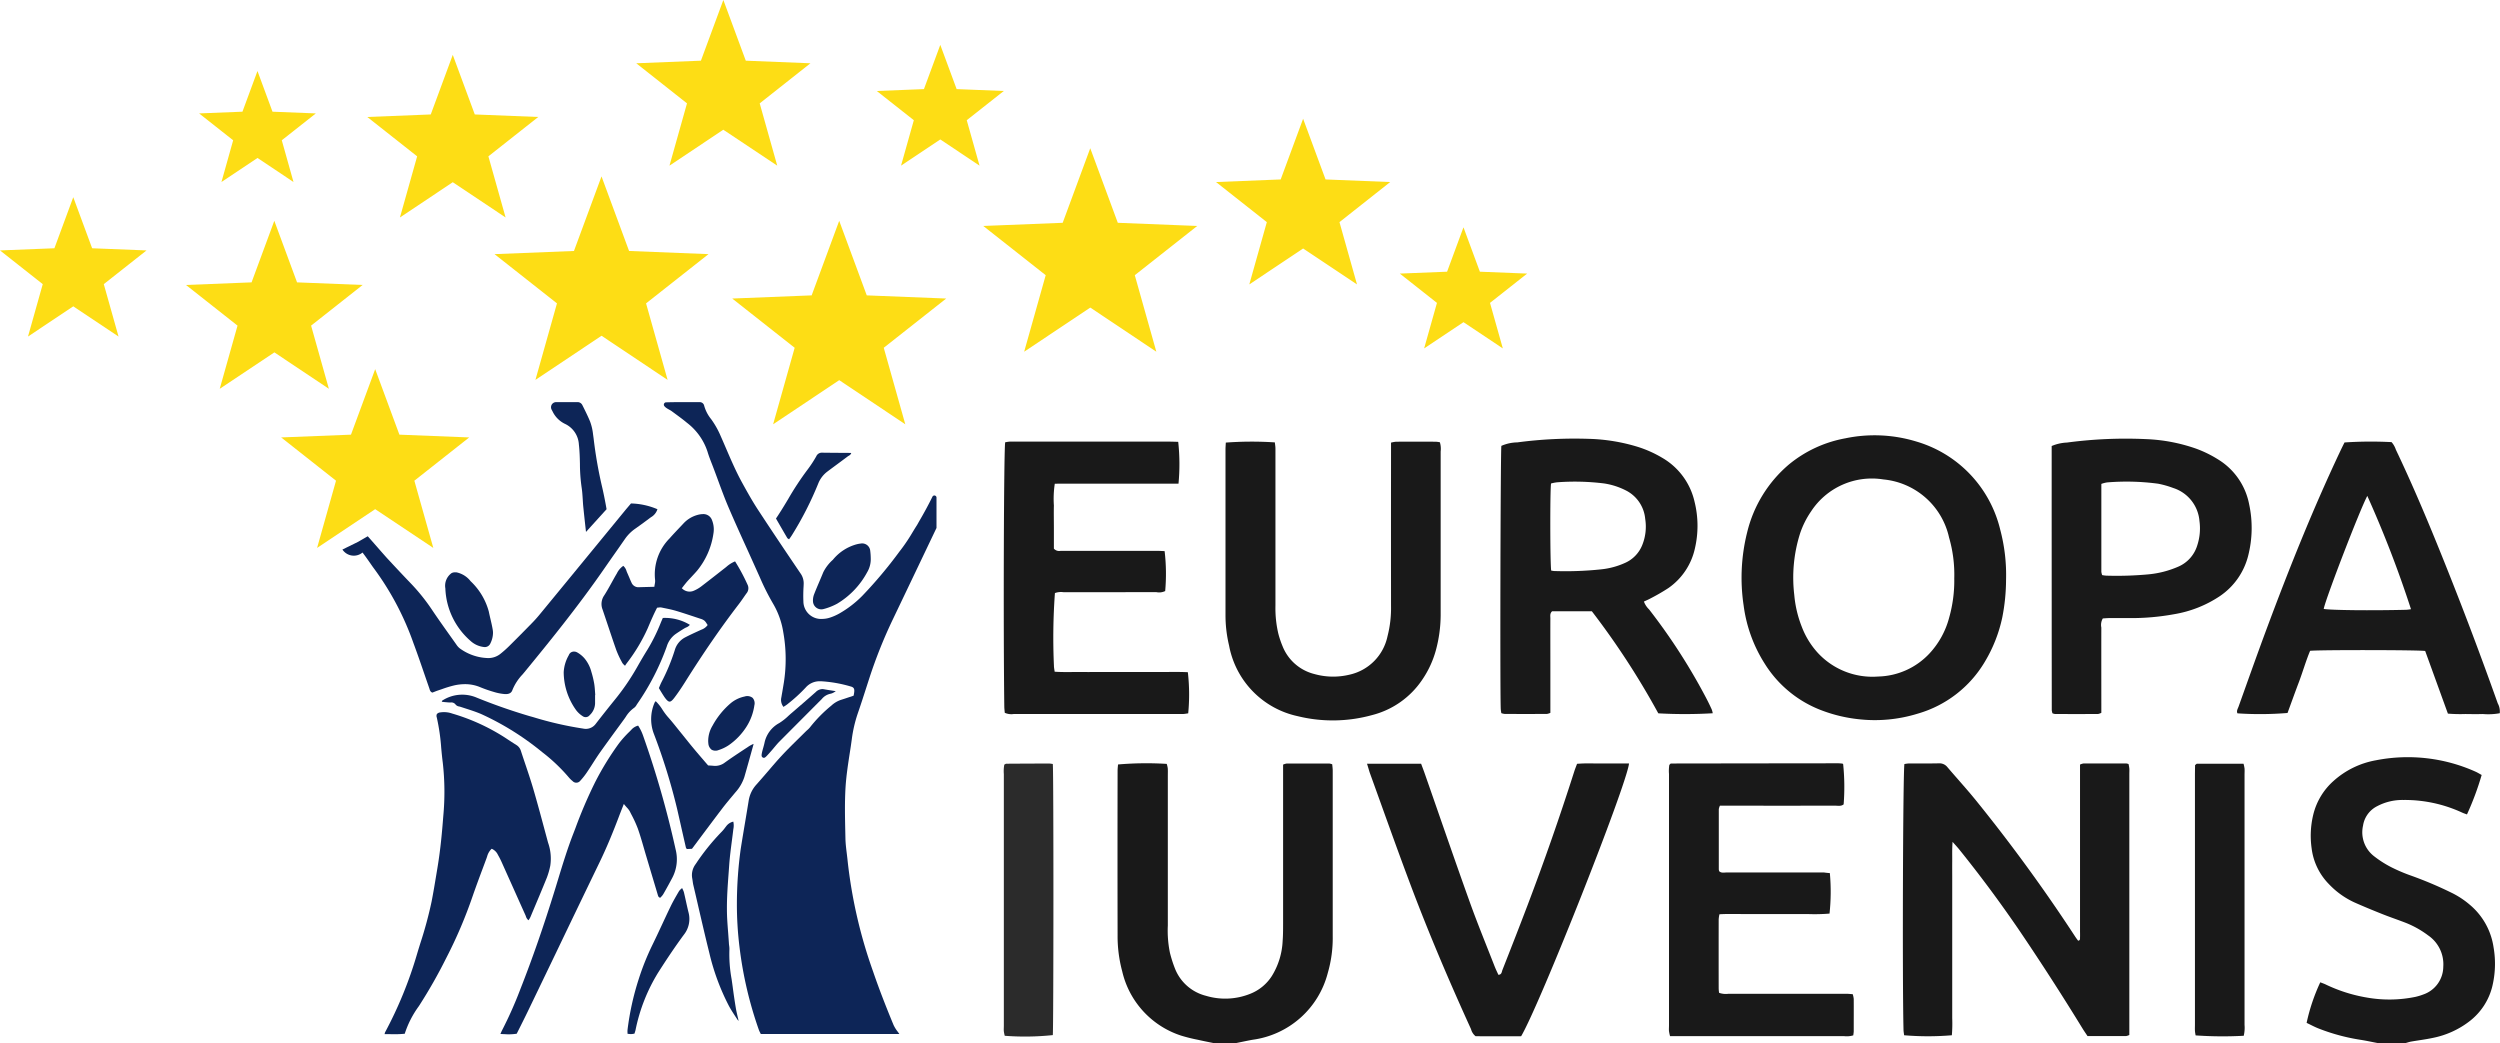
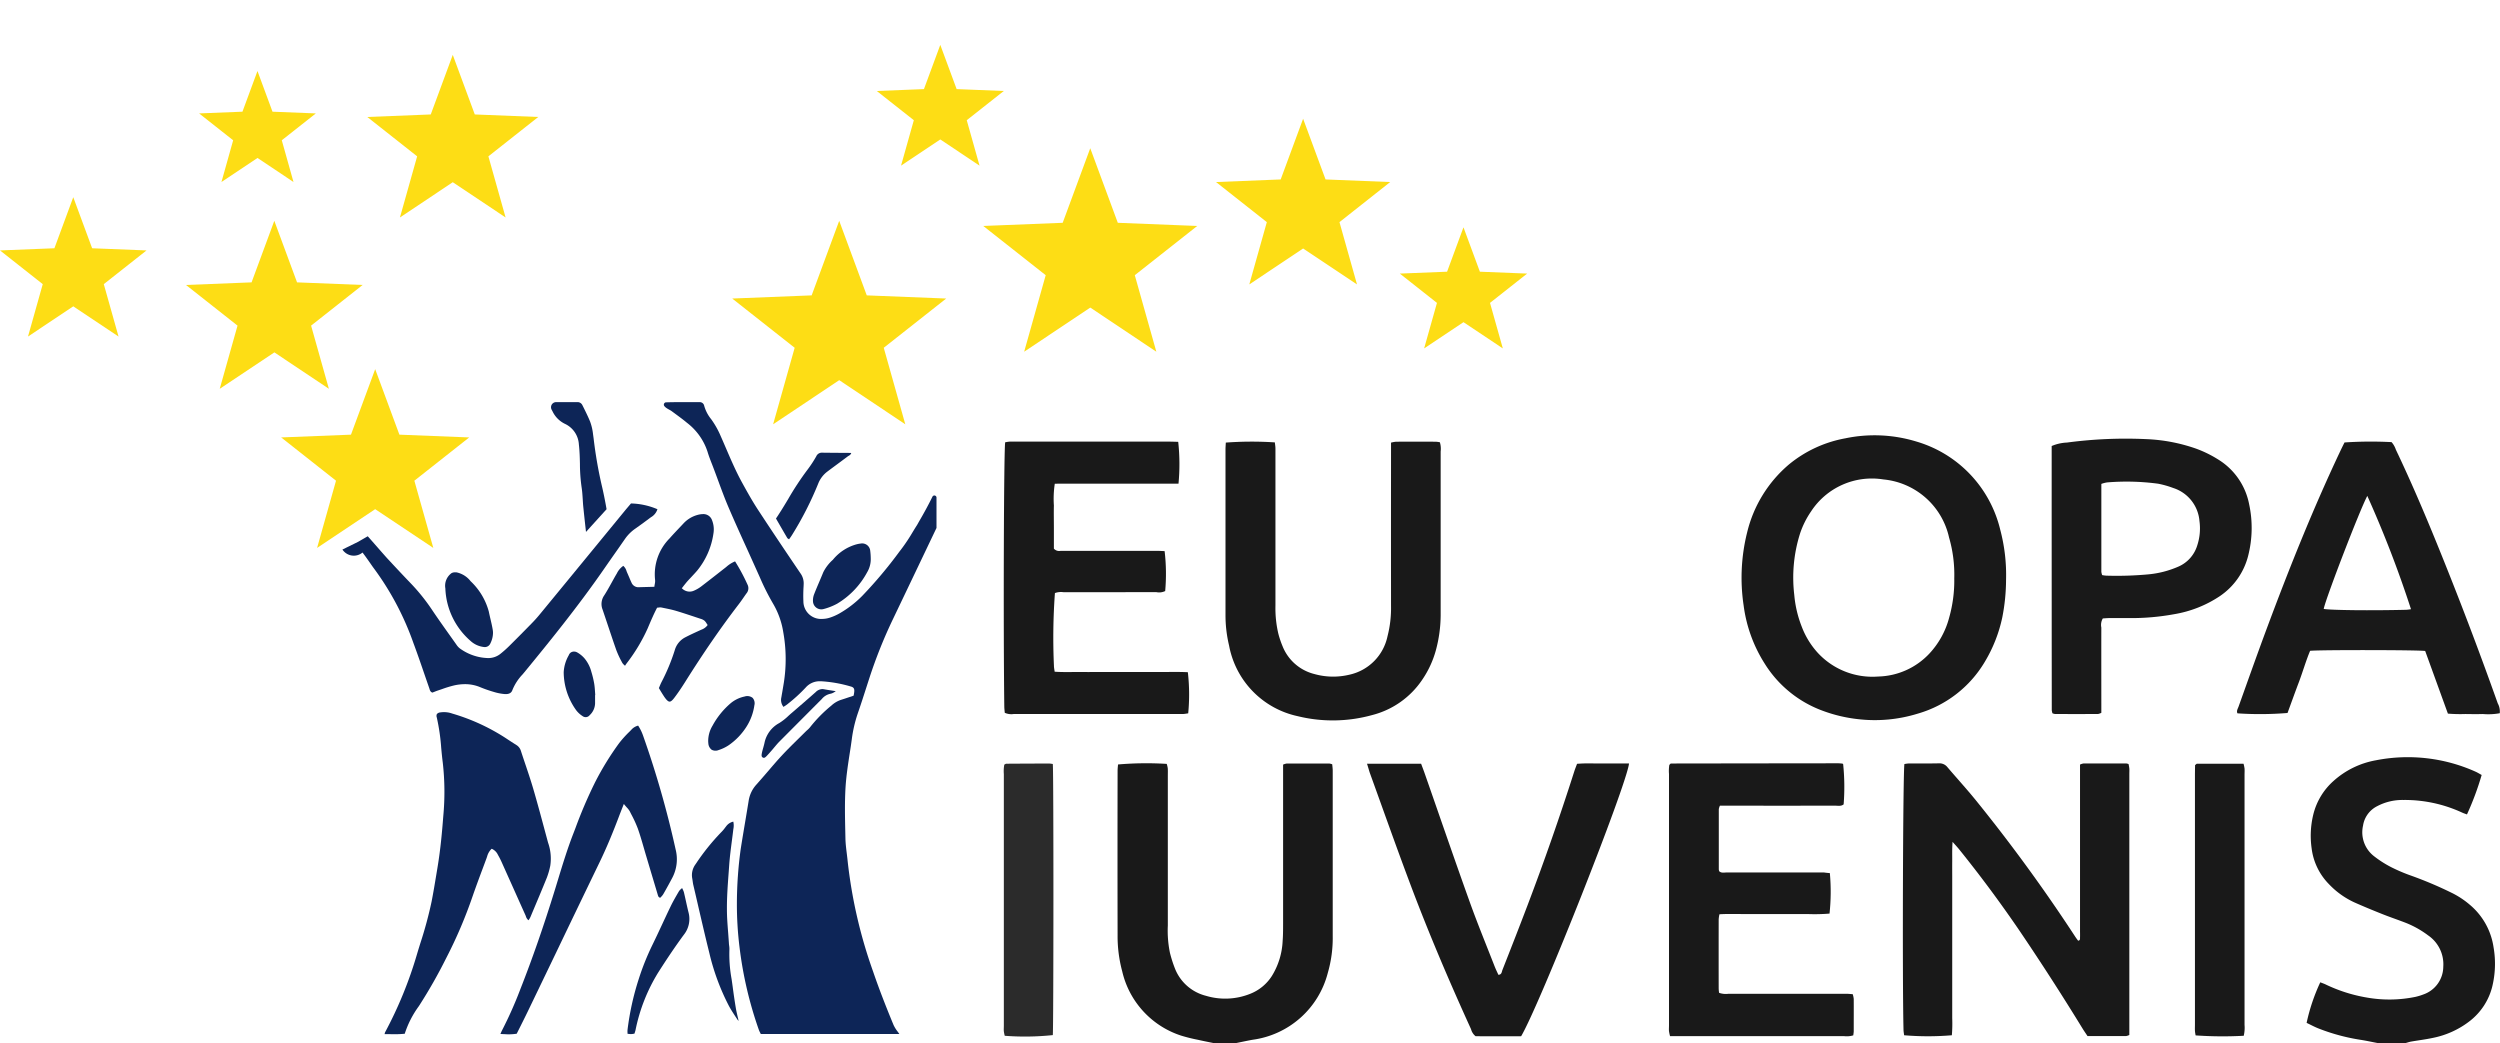
<svg xmlns="http://www.w3.org/2000/svg" width="192.172" height="80.175" viewBox="0 0 192.172 80.175">
  <g id="Group_439" data-name="Group 439" transform="translate(-35.287 -30.606)">
    <g id="Group_456" data-name="Group 456" transform="translate(3047.499 1287.304)">
      <path id="Path_537" data-name="Path 537" d="M738.226-584.4c-.392-.081-.785-.156-1.175-.246a12.5,12.5,0,0,1-1.292-.322,6.807,6.807,0,0,1-4.524-4.936,10.4,10.4,0,0,1-.356-2.767q-.012-6.328,0-12.656c0-.164.022-.328.034-.482a25.346,25.346,0,0,1,3.743-.045,2.052,2.052,0,0,1,.079.336c.014.19.005.381.005.572q0,5.755,0,11.511a8.483,8.483,0,0,0,.159,2.087,9.413,9.413,0,0,0,.383,1.207,3.466,3.466,0,0,0,2.386,2.113,5.15,5.15,0,0,0,3.427-.161,3.487,3.487,0,0,0,1.638-1.354,5.576,5.576,0,0,0,.833-2.7c.035-.443.034-.89.035-1.335q0-5.724,0-11.447v-.772a1.064,1.064,0,0,1,.263-.082q1.654-.007,3.308,0a.9.9,0,0,1,.207.059c.013.164.037.327.037.491q0,6.36,0,12.719a9.666,9.666,0,0,1-.379,2.825,6.922,6.922,0,0,1-5.79,5.138c-.415.075-.827.166-1.24.249Z" transform="translate(-3657.183 -592.125)" fill="#191919" />
      <path id="Path_538" data-name="Path 538" d="M1391.189-587.3c-.435-.083-.868-.179-1.306-.247a15.157,15.157,0,0,1-3.243-.878c-.312-.123-.608-.287-.9-.424a14.531,14.531,0,0,1,1.05-3.118c.127.05.259.095.386.152a11.845,11.845,0,0,0,3.2,1.02,9.923,9.923,0,0,0,3.729-.053,4.426,4.426,0,0,0,.607-.185,2.272,2.272,0,0,0,1.533-2.136,2.685,2.685,0,0,0-1.168-2.407,7.328,7.328,0,0,0-1.773-.985c-.593-.228-1.2-.432-1.785-.667-.708-.282-1.412-.573-2.109-.883a6.323,6.323,0,0,1-1.952-1.4,4.752,4.752,0,0,1-1.333-2.756,6.882,6.882,0,0,1,.126-2.589,5.065,5.065,0,0,1,1.546-2.578,6.6,6.6,0,0,1,3.271-1.6,12.723,12.723,0,0,1,7.647.871c.17.075.328.176.48.259a21.9,21.9,0,0,1-1.129,3.033c-.128-.049-.263-.091-.39-.151a10.515,10.515,0,0,0-4.5-.961,4.153,4.153,0,0,0-2.02.481,2.008,2.008,0,0,0-1.079,1.491,2.319,2.319,0,0,0,.827,2.336,8.23,8.23,0,0,0,1.333.855,12.925,12.925,0,0,0,1.578.669,29.95,29.95,0,0,1,3.04,1.288,6.621,6.621,0,0,1,1.432.937,5.253,5.253,0,0,1,1.821,3.256,7.391,7.391,0,0,1-.113,3.088,4.838,4.838,0,0,1-1.674,2.562,6.781,6.781,0,0,1-2.92,1.334c-.538.115-1.086.18-1.629.275-.143.025-.282.075-.423.113Z" transform="translate(-4220.645 -589.222)" fill="#191919" />
      <path id="Path_539" data-name="Path 539" d="M1167.2-599.83c-.044.6-.023,1.037-.027,1.475s0,.89,0,1.336v9.412c0,.445,0,.891,0,1.336a10.931,10.931,0,0,1-.028,1.307,21.8,21.8,0,0,1-3.669,0c-.016-.132-.044-.274-.047-.416-.095-3.764-.043-19.8.069-20.432a2.76,2.76,0,0,1,.356-.046c.763,0,1.527.009,2.29-.008a.772.772,0,0,1,.66.295c.728.855,1.488,1.685,2.195,2.557a127.557,127.557,0,0,1,7.635,10.481c.069.106.146.206.216.3.171-.02.144-.142.147-.238.006-.19,0-.381,0-.572q0-5.978,0-11.956v-.772a1.028,1.028,0,0,1,.262-.084q1.654-.006,3.308,0a.8.8,0,0,1,.16.044,3.122,3.122,0,0,1,.06.337c.011.147,0,.3,0,.445v20.044a.972.972,0,0,1-.256.084c-.975,0-1.949,0-2.958,0-.125-.19-.257-.378-.377-.573q-2.31-3.768-4.785-7.43-2.236-3.289-4.732-6.384C1167.567-599.424,1167.438-599.562,1167.2-599.83Z" transform="translate(-4029.32 -592.155)" fill="#191919" />
      <path id="Path_540" data-name="Path 540" d="M1094.906-775.476a15.162,15.162,0,0,1-.289,2.9,11.1,11.1,0,0,1-1.342,3.412,8.824,8.824,0,0,1-5.155,3.987,11.144,11.144,0,0,1-4.585.425,11.358,11.358,0,0,1-2.711-.641,8.816,8.816,0,0,1-4.461-3.613,10.955,10.955,0,0,1-1.631-4.5,14.359,14.359,0,0,1,.274-5.611,9.872,9.872,0,0,1,3.213-5.215,9.477,9.477,0,0,1,4.333-2.008,11.007,11.007,0,0,1,5.465.249,9.324,9.324,0,0,1,6.442,6.778A13.512,13.512,0,0,1,1094.906-775.476Zm-3.981-.1a10.232,10.232,0,0,0-.4-3.139,5.722,5.722,0,0,0-5.044-4.464,5.582,5.582,0,0,0-5.566,2.462,6.77,6.77,0,0,0-.846,1.7,11.231,11.231,0,0,0-.443,4.709,8.726,8.726,0,0,0,.582,2.465,6.283,6.283,0,0,0,1.182,1.945,5.714,5.714,0,0,0,4.677,1.869,5.575,5.575,0,0,0,3.955-1.775,6.451,6.451,0,0,0,1.512-2.758A10.41,10.41,0,0,0,1090.925-775.581Z" transform="translate(-3952.915 -436.665)" fill="#191919" />
-       <path id="Path_541" data-name="Path 541" d="M958-763.59a36.333,36.333,0,0,1-4.184.006,60.323,60.323,0,0,0-5.109-7.847h-3.052c-.188.169-.135.371-.136.553-.005,1.124,0,2.247,0,3.371v3.886a1.056,1.056,0,0,1-.264.083q-1.622.008-3.245,0a1.3,1.3,0,0,1-.259-.058,3.019,3.019,0,0,1-.046-.317c-.062-1.568-.019-19.7.047-20.231a3.15,3.15,0,0,1,1.224-.267,33.456,33.456,0,0,1,5.521-.272,14.057,14.057,0,0,1,3.752.619,8.848,8.848,0,0,1,1.852.829,5.238,5.238,0,0,1,2.5,3.381,7.649,7.649,0,0,1,.029,3.591,5.022,5.022,0,0,1-2.039,3.05,15.244,15.244,0,0,1-1.372.794c-.163.091-.338.162-.509.243a1.6,1.6,0,0,0,.393.6,45.7,45.7,0,0,1,4.4,6.831c.148.281.286.568.418.857A1.647,1.647,0,0,1,958-763.59Zm-12.415-10.97a1.553,1.553,0,0,0,.215.037,25.924,25.924,0,0,0,3.621-.129,5.867,5.867,0,0,0,1.892-.52,2.518,2.518,0,0,0,1.249-1.3,3.767,3.767,0,0,0,.247-2.058,2.719,2.719,0,0,0-1.409-2.148,5.484,5.484,0,0,0-1.741-.576,18.235,18.235,0,0,0-3.619-.089,2.974,2.974,0,0,0-.47.092C945.487-780.605,945.5-775.1,945.582-774.559Z" transform="translate(-3838.556 -438.281)" fill="#191919" />
      <path id="Path_542" data-name="Path 542" d="M1355.643-783.006a30.519,30.519,0,0,1,3.617-.025,1.661,1.661,0,0,1,.329.577c1.138,2.39,2.18,4.823,3.177,7.275q2.466,6.06,4.655,12.226a1.3,1.3,0,0,1,.156.761,4.9,4.9,0,0,1-1.3.061c-.445.014-.89.007-1.335,0a11.7,11.7,0,0,1-1.352-.031l-1.746-4.815c-.532-.082-8.168-.092-8.846-.012-.325.776-.561,1.609-.866,2.416-.3.79-.584,1.585-.869,2.362a25.936,25.936,0,0,1-3.85.028c-.091-.187.029-.358.088-.523.714-1.993,1.419-3.99,2.157-5.973,1.736-4.664,3.584-9.283,5.717-13.783C1355.466-782.649,1355.56-782.837,1355.643-783.006Zm1.751,4.109c-.6,1.131-3.208,7.915-3.35,8.687.526.1,3.667.134,6.346.067a3.484,3.484,0,0,0,.363-.046A85.74,85.74,0,0,0,1357.394-778.9Z" transform="translate(-4187.635 -439.681)" fill="#191919" />
      <path id="Path_543" data-name="Path 543" d="M790.379-782.975a27.12,27.12,0,0,1,3.77-.015c.015.152.045.314.046.476,0,1.081,0,2.162,0,3.243q0,4.42,0,8.84a8.542,8.542,0,0,0,.222,2.144,7.189,7.189,0,0,0,.324.962,3.559,3.559,0,0,0,2.443,2.14,5.32,5.32,0,0,0,2.7.051,3.826,3.826,0,0,0,2.925-2.955,8.646,8.646,0,0,0,.271-2.33q-.007-5.883,0-11.765v-.787a2.4,2.4,0,0,1,.389-.071q1.527-.008,3.054,0a2.4,2.4,0,0,1,.311.042,1.7,1.7,0,0,1,.061.707q0,4.928,0,9.857c0,.911,0,1.823,0,2.735a10.5,10.5,0,0,1-.371,2.7,7.553,7.553,0,0,1-1.071,2.292,6.593,6.593,0,0,1-3.824,2.679,11.307,11.307,0,0,1-5.728.084,6.826,6.826,0,0,1-5.272-5.437,9.9,9.9,0,0,1-.273-2.331q0-6.391,0-12.783C790.359-782.645,790.371-782.791,790.379-782.975Z" transform="translate(-3708.365 -439.702)" fill="#191919" />
      <path id="Path_544" data-name="Path 544" d="M1046.9-597.383a15.75,15.75,0,0,1-.024,3.112,13.721,13.721,0,0,1-1.7.035c-.551.01-1.1,0-1.654,0h-1.717c-.551,0-1.1,0-1.654,0-.569,0-1.139-.019-1.738.018a2.816,2.816,0,0,0-.058.387q-.005,2.67,0,5.34a3.08,3.08,0,0,0,.031.31,1.517,1.517,0,0,0,.708.076q3.879,0,7.759,0c.445,0,.891,0,1.336,0,.146,0,.292.018.47.03a1.849,1.849,0,0,1,.077.362c.006.827,0,1.653,0,2.479,0,.1-.021.2-.034.323a1.754,1.754,0,0,1-.7.062q-3.5,0-7,0h-6.385a3.2,3.2,0,0,1-.081-.379c-.014-.147,0-.3,0-.445q0-9.664,0-19.327a2.986,2.986,0,0,1,.024-.692.742.742,0,0,1,.091-.1.128.128,0,0,1,.061-.015q6.423-.01,12.846-.017a2.829,2.829,0,0,1,.316.027c.018,0,.033.024.049.036a17.208,17.208,0,0,1,.038,3.094c-.2.164-.444.1-.669.1q-4.07.008-8.141,0h-.7a1.053,1.053,0,0,0-.087.267q0,2.32,0,4.641a.614.614,0,0,0,.032.133c.171.162.394.093.6.093q3.116.008,6.233,0c.4,0,.806,0,1.208,0C1046.577-597.411,1046.722-597.395,1046.9-597.383Z" transform="translate(-3918.454 -592.201)" fill="#191919" />
      <path id="Path_545" data-name="Path 545" d="M681.623-779.821h-5.689c-.636,0-1.272,0-1.908,0s-1.266-.006-1.913.007a7.693,7.693,0,0,0-.069,1.679c-.015.572,0,1.145,0,1.717v1.592a.534.534,0,0,0,.518.17c1.1,0,2.205,0,3.308,0q2.036,0,4.072,0c.208,0,.417.014.614.021a14.942,14.942,0,0,1,.044,3.069,1.062,1.062,0,0,1-.673.086c-2.375,0-4.75,0-7.125.005a1.355,1.355,0,0,0-.679.065,47.79,47.79,0,0,0-.075,5.587c0,.143.034.285.056.457.7.049,1.378.017,2.052.023s1.357,0,2.036,0h2.1c.679,0,1.357,0,2.036,0s1.35-.017,2.013.016a14.994,14.994,0,0,1,.028,3.161c-.107.016-.227.039-.347.049-.105.009-.212,0-.318,0q-6.362,0-12.724,0a1.255,1.255,0,0,1-.712-.09c-.012-.152-.034-.316-.036-.482-.079-6.146-.037-19.674.068-20.31a2.6,2.6,0,0,1,.348-.053c.318-.008.636,0,.954,0h11.261c.25,0,.5.011.738.017A15.9,15.9,0,0,1,681.623-779.821Z" transform="translate(-3603.245 -439.699)" fill="#191919" />
      <path id="Path_546" data-name="Path 546" d="M1245.311-784.147a3.337,3.337,0,0,1,1.176-.266,34.138,34.138,0,0,1,6.088-.264,13.139,13.139,0,0,1,3.854.738,8.929,8.929,0,0,1,1.651.809,5.181,5.181,0,0,1,2.406,3.443,8.628,8.628,0,0,1-.069,3.966,5.311,5.311,0,0,1-2.17,3.107,8.977,8.977,0,0,1-3.516,1.394,18.265,18.265,0,0,1-3.477.3c-.509,0-1.017,0-1.526,0-.167,0-.333.018-.487.027a.984.984,0,0,0-.113.7c-.005,1.949,0,3.9,0,5.846v.708a.917.917,0,0,1-.256.091q-1.653.007-3.305,0a.809.809,0,0,1-.195-.054,1.124,1.124,0,0,1-.054-.241Q1245.309-773.982,1245.311-784.147Zm3.88,9.922a2.66,2.66,0,0,0,.318.043,26.551,26.551,0,0,0,3.174-.094,7.476,7.476,0,0,0,2.388-.61,2.592,2.592,0,0,0,1.428-1.614,4.186,4.186,0,0,0,.172-1.881,2.912,2.912,0,0,0-2.015-2.539,7.237,7.237,0,0,0-1.157-.329,18.21,18.21,0,0,0-3.929-.1,2.3,2.3,0,0,0-.441.114c0,2.271,0,4.513,0,6.756A1.292,1.292,0,0,0,1249.191-774.225Z" transform="translate(-4099.813 -438.266)" fill="#191919" />
      <path id="Path_547" data-name="Path 547" d="M868.3-605.82h4.159c.1.271.2.527.289.785,1.146,3.278,2.273,6.563,3.445,9.832.593,1.654,1.263,3.28,1.9,4.917.092.235.2.462.306.689.261-.012.253-.228.307-.363.651-1.655,1.3-3.312,1.931-4.975q1.94-5.108,3.6-10.313c.058-.18.13-.354.209-.568a12.4,12.4,0,0,1,1.325-.026c.445-.005.89,0,1.336,0h1.334c-.2,1.718-6.855,18.528-8.294,20.967-1.156.01-2.34,0-3.5,0a1.031,1.031,0,0,1-.353-.548c-1.669-3.663-3.248-7.364-4.664-11.132-1.073-2.854-2.088-5.73-3.127-8.6C868.443-605.345,868.389-605.547,868.3-605.82Z" transform="translate(-3775.431 -592.169)" fill="#191919" />
      <path id="Path_548" data-name="Path 548" d="M671.961-605.759c.068.677.058,20.348,0,20.84a20.467,20.467,0,0,1-3.694.053,2.854,2.854,0,0,1-.07-.343c-.013-.147,0-.3,0-.445q0-9.666,0-19.332a2.8,2.8,0,0,1,.035-.723c.075-.037.112-.071.148-.071q1.653-.011,3.307-.015A2.381,2.381,0,0,1,671.961-605.759Z" transform="translate(-3603.245 -592.212)" fill="#2b2b2b" />
      <path id="Path_549" data-name="Path 549" d="M1327.922-584.766a29.84,29.84,0,0,1-3.7-.028c-.016-.108-.043-.227-.05-.348-.009-.169,0-.339,0-.508q0-9.566,0-19.132c0-.273.006-.547.009-.787.075-.058.108-.106.141-.106,1.185,0,2.37,0,3.585,0a2.766,2.766,0,0,1,.077.362c.013.168,0,.339,0,.508q0,9.6,0,19.2A2.659,2.659,0,0,1,1327.922-584.766Z" transform="translate(-4167.661 -592.314)" fill="#191919" />
      <g id="Group_454" data-name="Group 454" transform="translate(-3012.212 -1256.698)">
        <path id="Path_565" data-name="Path 565" d="M224.706-894.552l-4.2,2.8,1.367-4.856-3.961-3.125,5.041-.2,1.748-4.732,1.748,4.732,5.041.2-3.961,3.125,1.367,4.856Z" transform="translate(-203.615 921.638)" fill="#fddd15" />
        <path id="Path_566" data-name="Path 566" d="M277.532-812.208l-4.466,2.981,1.455-5.168-4.215-3.326,5.365-.213,1.861-5.036,1.861,5.036,5.365.213-4.215,3.326L282-809.227Z" transform="translate(-248.692 851.346)" fill="#fddd15" />
        <path id="Path_567" data-name="Path 567" d="M121.089-909.265l-3.48,2.323,1.134-4.028-3.285-2.592,4.181-.166,1.45-3.925,1.45,3.925,4.181.166-3.285,2.592,1.134,4.028Z" transform="translate(-115.457 932.812)" fill="#fddd15" />
        <path id="Path_568" data-name="Path 568" d="M229.626-980.458l-2.772,1.85.9-3.208-2.617-2.065,3.331-.132,1.155-3.127,1.155,3.127,3.331.132-2.617,2.065.9,3.208Z" transform="translate(-209.831 992.599)" fill="#fddd15" />
        <path id="Path_569" data-name="Path 569" d="M324.3-986.249l-4.061,2.711,1.323-4.7-3.833-3.025,4.879-.194,1.692-4.58,1.692,4.58,4.879.194-3.833,3.025,1.323,4.7Z" transform="translate(-289.496 1000.255)" fill="#fddd15" />
-         <path id="Path_570" data-name="Path 570" d="M396.039-916.866l-5.082,3.393,1.656-5.882-4.8-3.785,6.106-.243,2.118-5.732,2.118,5.732,6.106.243-4.8,3.785,1.656,5.882Z" transform="translate(-349.799 942.675)" fill="#fddd15" />
        <path id="Path_571" data-name="Path 571" d="M526.932-892.416l-5.082,3.393,1.656-5.882-4.8-3.785,6.106-.243,2.118-5.732,2.118,5.732,6.106.243-4.8,3.785,1.656,5.882Z" transform="translate(-462.421 921.638)" fill="#fddd15" />
        <path id="Path_572" data-name="Path 572" d="M665.183-932.376l-5.083,3.393,1.656-5.882-4.8-3.785,6.106-.243,2.118-5.732,2.118,5.732,6.106.243-4.8,3.785,1.656,5.882Z" transform="translate(-581.374 956.019)" fill="#fddd15" />
-         <path id="Path_573" data-name="Path 573" d="M472.508-1016.284l-4.137,2.762,1.348-4.788-3.9-3.081,4.97-.2,1.724-4.666,1.724,4.666,4.97.2-3.9,3.081,1.348,4.788Z" transform="translate(-416.91 1026.256)" fill="#fddd15" />
        <path id="Path_574" data-name="Path 574" d="M791.82-950.884l-4.137,2.762,1.348-4.788-3.905-3.081,4.97-.2,1.724-4.666,1.724,4.666,4.97.2-3.9,3.081,1.348,4.788Z" transform="translate(-691.651 969.985)" fill="#fddd15" />
        <path id="Path_575" data-name="Path 575" d="M891.217-893.8l-3.025,2.019.986-3.5-2.855-2.253,3.634-.145,1.26-3.412,1.26,3.412,3.634.145-2.855,2.253.986,3.5Z" transform="translate(-778.721 918.564)" fill="#fddd15" />
        <path id="Path_576" data-name="Path 576" d="M603.181-994.288l-3.017,2.014.983-3.492-2.848-2.247,3.625-.144,1.257-3.4,1.257,3.4,3.625.144-2.848,2.247.983,3.492Z" transform="translate(-530.902 1005.007)" fill="#fddd15" />
      </g>
      <g id="Group_455" data-name="Group 455" transform="translate(-2985.891 -1225.805)">
        <g id="Group_453" data-name="Group 453" transform="translate(3.24 0)">
          <g id="Group_439-2" data-name="Group 439" transform="translate(21.468 0)">
            <path id="Path_550" data-name="Path 550" d="M501.687-797.646a.164.164,0,0,1,.312.072v2.334c-.02.036-.036.073-.055.11q-1.641,3.442-3.287,6.883a36.864,36.864,0,0,0-1.82,4.548c-.078.239-.155.479-.232.718-.211.657-.429,1.336-.66,2a10.245,10.245,0,0,0-.459,1.99c-.049.356-.1.712-.158,1.068-.13.847-.264,1.722-.32,2.592-.071,1.138-.045,2.3-.021,3.425l.011.519c.008.4.059.8.106,1.185.024.2.048.392.067.589a37.214,37.214,0,0,0,1.958,8.478c.422,1.235.921,2.536,1.569,4.1a2.637,2.637,0,0,0,.318.512l.127.176c-3.54,0-7.081,0-10.653,0-.014-.029-.029-.059-.043-.089a1.874,1.874,0,0,1-.114-.255,29.852,29.852,0,0,1-1.478-6.348,26.669,26.669,0,0,1-.2-3.287,31.143,31.143,0,0,1,.293-4.236c.107-.681.223-1.371.335-2.039q.14-.829.275-1.661a2.381,2.381,0,0,1,.6-1.259c.3-.335.6-.685.892-1.024.334-.39.678-.794,1.032-1.175.42-.455.868-.895,1.3-1.32.194-.191.388-.381.579-.572.035-.035.073-.068.109-.1a1.673,1.673,0,0,0,.214-.219,10.645,10.645,0,0,1,1.633-1.658,2.032,2.032,0,0,1,.731-.438c.216-.067.431-.14.641-.211l.3-.1.038-.013.008-.039c.08-.412.082-.588-.233-.669a10.114,10.114,0,0,0-2.264-.4h-.067a1.415,1.415,0,0,0-1.122.477,12,12,0,0,1-1.371,1.255l-.028.024a2.328,2.328,0,0,1-.24.165l-.075.048a.857.857,0,0,1-.16-.741c.022-.137.046-.274.07-.41.04-.239.082-.477.12-.718a11.683,11.683,0,0,0-.047-3.882,6.212,6.212,0,0,0-.771-2.166,18.405,18.405,0,0,1-1.025-2.035c-.3-.67-.6-1.337-.9-2-.486-1.069-.99-2.175-1.461-3.273-.316-.727-.595-1.487-.865-2.221-.113-.307-.226-.613-.342-.918-.039-.1-.078-.205-.119-.308-.119-.306-.243-.623-.336-.939a4.59,4.59,0,0,0-1.581-2.226c-.282-.237-.585-.459-.877-.674l-.292-.215c-.168-.125-.443-.218-.579-.407a.179.179,0,0,1,.136-.277h0c.744-.021,1.256-.018,2.031-.015h.572a.342.342,0,0,1,.328.262,2.841,2.841,0,0,0,.539,1.046,6.614,6.614,0,0,1,.738,1.311c.144.323.282.646.422.97.374.87.761,1.768,1.228,2.614.349.635.747,1.354,1.188,2.032.944,1.442,1.988,3.005,3.286,4.919a1.312,1.312,0,0,1,.25.846l-.007.17a10.933,10.933,0,0,0-.013,1.171,1.356,1.356,0,0,0,1.463,1.322,2,2,0,0,0,.581-.1,4.028,4.028,0,0,0,.708-.311,8.189,8.189,0,0,0,1.773-1.362,33.819,33.819,0,0,0,2.87-3.42l.189-.247a13.665,13.665,0,0,0,.81-1.226c.11-.181.22-.362.334-.539.035-.054.064-.11.095-.166.021-.038.042-.075.064-.113C501.034-796.384,501.378-797.017,501.687-797.646Z" transform="translate(-481.04 804.934)" fill="#0d2557" />
          </g>
          <g id="Group_440" data-name="Group 440" transform="translate(4.673 13.102)">
            <path id="Path_551" data-name="Path 551" d="M364.382-706.42a1.873,1.873,0,0,1-.2.808.463.463,0,0,1-.5.282,1.815,1.815,0,0,1-1.04-.48,5.612,5.612,0,0,1-1.923-4.026,1.194,1.194,0,0,1,.477-1.174.536.536,0,0,1,.274-.06c.039,0,.074,0,.1,0a1.854,1.854,0,0,1,1.09.681,4.985,4.985,0,0,1,1.4,2.338c.038.19.082.38.126.568.061.26.124.528.169.794A1.508,1.508,0,0,1,364.382-706.42Z" transform="translate(-360.719 711.07)" fill="#0d2557" />
          </g>
          <g id="Group_441" data-name="Group 441" transform="translate(0 23.843)">
            <path id="Path_552" data-name="Path 552" d="M339.977-622.3a5.768,5.768,0,0,1-.258.9c-.364.9-.748,1.81-1.121,2.691l-.149.356a1.371,1.371,0,0,1-.117.2c-.008.014-.017.027-.027.041a.589.589,0,0,1-.2-.3c-.014-.038-.028-.077-.045-.113q-.486-1.08-.969-2.162-.412-.917-.824-1.836a6.151,6.151,0,0,0-.288-.575l-.022-.038a.933.933,0,0,0-.443-.456l-.04-.017-.032.029a1.281,1.281,0,0,0-.321.574c-.014.039-.027.078-.04.116l-.285.766c-.262.7-.535,1.434-.786,2.158A35.17,35.17,0,0,1,332-615.248l-.031.06a38.4,38.4,0,0,1-2.1,3.686,7.453,7.453,0,0,0-1.079,2.113,8.662,8.662,0,0,1-1.093.031c-.123,0-.246,0-.37,0h-.085c0-.015.007-.029.01-.042a.448.448,0,0,1,.031-.109,31.262,31.262,0,0,0,2.451-6q.13-.438.267-.872a30.873,30.873,0,0,0,.854-3.17c.14-.71.258-1.435.374-2.136l.082-.494c.229-1.372.352-2.75.441-3.917a20.035,20.035,0,0,0-.038-4.136c-.049-.381-.087-.77-.121-1.147a15.844,15.844,0,0,0-.338-2.32.342.342,0,0,1,.008-.265.4.4,0,0,1,.278-.127,1.887,1.887,0,0,1,.907.092,15.514,15.514,0,0,1,4.119,1.894c.23.154.477.314.8.519a.8.8,0,0,1,.352.451c.109.336.222.673.335,1.008.208.617.423,1.255.609,1.888.314,1.073.61,2.173.895,3.236.084.309.166.617.25.926A3.665,3.665,0,0,1,339.977-622.3Z" transform="translate(-327.24 634.117)" fill="#0d2557" />
          </g>
          <g id="Group_442" data-name="Group 442" transform="translate(8.903 24.883)">
            <path id="Path_553" data-name="Path 553" d="M404.215-614.934c-.194.364-.426.794-.674,1.221a1.147,1.147,0,0,1-.173.214q-.031.031-.059.063c-.133-.029-.159-.119-.194-.237l-.008-.028q-.232-.779-.466-1.559l-.406-1.362c-.061-.2-.12-.409-.18-.614-.144-.5-.293-1.016-.469-1.516a9.271,9.271,0,0,0-.519-1.126l-.1-.2a1.471,1.471,0,0,0-.223-.293c-.049-.054-.1-.113-.161-.184l-.074-.092-.151.384c-.059.147-.1.261-.147.375-.549,1.464-1.04,2.634-1.547,3.684q-1.7,3.517-3.386,7.036-1.076,2.238-2.154,4.475c-.187.388-.377.766-.578,1.168-.089.177-.179.357-.271.54a4.062,4.062,0,0,1-.967.031c-.092,0-.187-.008-.285-.011.014-.031.025-.057.036-.084.04-.095.071-.163.106-.229a30.535,30.535,0,0,0,1.394-3.142c.937-2.377,1.8-4.872,2.651-7.625.075-.246.151-.49.225-.736.363-1.192.738-2.425,1.2-3.607l.149-.388a35.431,35.431,0,0,1,1.508-3.523,22.042,22.042,0,0,1,1.855-3.021,8.086,8.086,0,0,1,.79-.877l.144-.147a1.04,1.04,0,0,1,.528-.325,3.474,3.474,0,0,1,.388.794,74.122,74.122,0,0,1,2.493,8.721A3.061,3.061,0,0,1,404.215-614.934Z" transform="translate(-391.02 626.67)" fill="#0d2557" />
          </g>
          <g id="Group_443" data-name="Group 443" transform="translate(16.679 8.647)">
            <path id="Path_554" data-name="Path 554" d="M457.872-736.911c-.074.1-.147.207-.218.31-.119.172-.241.349-.37.516-1.371,1.787-2.718,3.739-4.119,5.971-.288.459-.556.853-.818,1.2-.169.228-.286.329-.391.325s-.226-.115-.4-.364c-.1-.152-.2-.31-.3-.476-.039-.067-.078-.133-.119-.2.018-.043.035-.085.053-.126.045-.109.088-.212.137-.311a15.076,15.076,0,0,0,1.03-2.472,1.6,1.6,0,0,1,.831-1.005c.332-.172.68-.331,1.016-.486l.126-.057.075-.034a.992.992,0,0,0,.451-.318l.031-.04-.029-.042c-.02-.028-.039-.057-.057-.087a.922.922,0,0,0-.163-.205.888.888,0,0,0-.308-.148l-.4-.133c-.483-.16-.981-.327-1.478-.475-.3-.089-.614-.154-.917-.214l-.2-.042a.608.608,0,0,0-.194,0c-.032,0-.064.01-.1.013l-.039,0-.018.033c-.265.51-.491,1.044-.709,1.561a13.415,13.415,0,0,1-1.625,2.7c-.034.046-.066.092-.1.149l-.017.024-.066-.064a.727.727,0,0,1-.149-.173l-.053-.1a7.133,7.133,0,0,1-.4-.867c-.215-.61-.423-1.234-.625-1.837q-.216-.647-.434-1.291a1.152,1.152,0,0,1,.133-1.083c.205-.32.391-.657.571-.984.123-.221.248-.451.38-.671l.02-.035a1.5,1.5,0,0,1,.491-.576.812.812,0,0,1,.247.394c.018.05.038.1.06.149.054.116.1.234.154.353.054.134.113.271.174.4a.572.572,0,0,0,.578.345c.25-.008.5-.014.762-.021l.413-.011.008-.06c.007-.053.017-.1.025-.154a.985.985,0,0,0,.025-.31,3.921,3.921,0,0,1,1.117-3.2c.237-.272.493-.54.738-.8.114-.121.23-.241.343-.363a2.279,2.279,0,0,1,1.044-.632,1.64,1.64,0,0,1,.417-.067.7.7,0,0,1,.722.482,1.893,1.893,0,0,1,.1,1.027,5.791,5.791,0,0,1-1.252,2.839c-.14.162-.29.322-.434.476-.114.122-.228.243-.339.367-.085.1-.162.2-.244.3l-.119.155-.043.054.054.042a.806.806,0,0,0,.87.147,2.693,2.693,0,0,0,.563-.324c.4-.307.812-.627,1.206-.935.218-.17.434-.341.652-.51l.1-.082a2.331,2.331,0,0,1,.652-.406,14.76,14.76,0,0,1,.956,1.785A.614.614,0,0,1,457.872-736.911Z" transform="translate(-446.73 742.982)" fill="#0d2557" />
          </g>
          <g id="Group_444" data-name="Group 444" transform="translate(4.398 16.602)">
-             <path id="Path_555" data-name="Path 555" d="M377.819-685.458a.65.65,0,0,1-.279.2,1.435,1.435,0,0,0-.14.071c-.235.144-.468.294-.692.448a1.845,1.845,0,0,0-.666.952,18.821,18.821,0,0,1-2.249,4.379c-.022.032-.043.066-.066.1a.711.711,0,0,1-.187.226,2.33,2.33,0,0,0-.649.7c-.039.057-.08.114-.12.172l-.374.512c-.493.673-1,1.368-1.492,2.06-.184.262-.359.536-.529.8-.133.209-.271.426-.412.632a5.5,5.5,0,0,1-.574.74.386.386,0,0,1-.589.013,1.844,1.844,0,0,1-.265-.253,13.387,13.387,0,0,0-2.078-1.975,21.257,21.257,0,0,0-4.693-2.926c-.387-.163-.794-.295-1.188-.422l-.373-.121c-.039-.013-.078-.022-.116-.032a.422.422,0,0,1-.286-.161.4.4,0,0,0-.374-.145h-.088c-.155-.011-.359-.028-.557-.052a.273.273,0,0,1-.032-.029v0s0,0,0-.006c.013-.022.029-.057.04-.063a2.83,2.83,0,0,1,2.554-.26,43.678,43.678,0,0,0,4.133,1.452l.308.086a26.693,26.693,0,0,0,3.841.879.942.942,0,0,0,.955-.363c.537-.692,1.015-1.294,1.46-1.843a18.185,18.185,0,0,0,1.757-2.578c.226-.4.48-.833.775-1.309a13.768,13.768,0,0,0,1.016-2.059c.038-.092.078-.183.116-.272l.036-.082A3.681,3.681,0,0,1,377.819-685.458Z" transform="translate(-358.75 685.993)" fill="#0d2557" />
-           </g>
+             </g>
          <g id="Group_445" data-name="Group 445" transform="translate(20.49 23.011)">
-             <path id="Path_556" data-name="Path 556" d="M481.9-636.759l-.049.179c-.212.764-.43,1.555-.653,2.328a3.275,3.275,0,0,1-.687,1.175l-.144.172c-.3.359-.613.73-.9,1.11-.547.717-1.075,1.425-1.635,2.173l-.66.884-.394.019c-.007-.011-.015-.021-.022-.032a.273.273,0,0,1-.05-.081q-.216-.936-.426-1.875l-.25-1.1a46.821,46.821,0,0,0-1.81-5.83,3.17,3.17,0,0,1,.064-2.3.511.511,0,0,1,.074-.124l.006-.007a.043.043,0,0,1,.014,0,.066.066,0,0,1,.018-.006,3.422,3.422,0,0,1,.515.652,4.864,4.864,0,0,0,.4.539c.26.29.508.6.748.9.1.124.2.248.3.371l.349.434c.215.268.431.537.652.8.236.283.482.568.719.843.1.121.211.244.315.367l.02.022.162.01c.089.005.173.011.255.019a1.22,1.22,0,0,0,.875-.255c.493-.354,1.008-.694,1.506-1.023l.336-.222a2.639,2.639,0,0,1,.281-.152l.067-.035A.319.319,0,0,1,481.9-636.759Z" transform="translate(-474.032 640.08)" fill="#0d2557" />
-           </g>
+             </g>
          <g id="Group_446" data-name="Group 446" transform="translate(23.625 32.265)">
            <path id="Path_557" data-name="Path 557" d="M500.08-558.463a0,0,0,0,0,0,0,.608.608,0,0,1-.1-.113l-.18-.276c-.167-.257-.341-.523-.486-.8a17.5,17.5,0,0,1-1.484-4.026c-.321-1.291-.625-2.61-.92-3.886q-.157-.683-.317-1.365c-.021-.089-.033-.184-.046-.276-.01-.074-.02-.149-.035-.222a1.4,1.4,0,0,1,.264-1.087,17.073,17.073,0,0,1,2.02-2.507,2.779,2.779,0,0,0,.236-.283c.029-.039.059-.078.089-.116a.924.924,0,0,1,.55-.36,1.348,1.348,0,0,1,.006.564c-.006.035-.01.071-.014.106-.032.279-.07.56-.106.839-.077.593-.156,1.206-.2,1.813-.014.214-.031.427-.046.641-.067.91-.137,1.852-.13,2.785,0,.623.053,1.252.1,1.859.018.247.036.494.053.743,0,.061.011.123.018.184a1.6,1.6,0,0,1,.019.313,10.681,10.681,0,0,0,.168,2.251c.029.2.059.4.085.6.084.638.161,1.157.242,1.636.04.243.1.487.154.723C500.041-558.635,500.06-558.55,500.08-558.463Z" transform="translate(-496.489 573.78)" fill="#0d2557" />
          </g>
          <g id="Group_447" data-name="Group 447" transform="translate(12.799 0.02)">
            <path id="Path_558" data-name="Path 558" d="M423.2-796.561l-1.582,1.746c-.081-.719-.147-1.332-.207-1.917-.02-.194-.032-.392-.043-.585-.02-.307-.039-.625-.089-.934a13.007,13.007,0,0,1-.127-1.8c-.011-.487-.024-.991-.082-1.487a1.857,1.857,0,0,0-1.037-1.568,2.04,2.04,0,0,1-.984-.97c-.021-.04-.042-.082-.066-.124a.4.4,0,0,1,.031-.444.406.406,0,0,1,.324-.149h1.634a.406.406,0,0,1,.365.228l.1.2c.173.35.352.713.5,1.078a4.059,4.059,0,0,1,.223.967l.047.346a33.145,33.145,0,0,0,.609,3.529C422.947-797.9,423.067-797.317,423.2-796.561Z" transform="translate(-418.933 804.79)" fill="#0d2557" />
          </g>
          <g id="Group_448" data-name="Group 448" transform="translate(18.669 37.37)">
            <path id="Path_559" data-name="Path 559" d="M465.311-533.607c-.621.846-1.244,1.764-1.96,2.888a13.472,13.472,0,0,0-1.743,4.423c-.014.066-.035.128-.059.2-.008.025-.017.05-.025.078l-.05.008a1.29,1.29,0,0,1-.2.025,1.315,1.315,0,0,1-.211-.015l-.071-.008c0-.022,0-.045,0-.067a1.615,1.615,0,0,1,0-.233,20.908,20.908,0,0,1,.854-3.883,19.415,19.415,0,0,1,1.054-2.637c.261-.532.515-1.079.762-1.608.209-.451.427-.917.648-1.373.186-.384.406-.761.618-1.125l.021-.035a.806.806,0,0,1,.162-.173c.024-.021.049-.043.075-.07.017.036.032.07.047.1a1.187,1.187,0,0,1,.095.233c.056.233.107.466.159.7.061.276.124.563.194.843A1.947,1.947,0,0,1,465.311-533.607Z" transform="translate(-460.985 537.21)" fill="#0d2557" />
          </g>
          <path id="Path_560" data-name="Path 560" d="M567.551-725.868a1.967,1.967,0,0,1-.281,1.1,6.269,6.269,0,0,1-2.3,2.406,4.625,4.625,0,0,1-1.059.416.643.643,0,0,1-.8-.585,1.323,1.323,0,0,1,.087-.554c.223-.572.477-1.132.707-1.7a3.2,3.2,0,0,1,.734-.95,3.562,3.562,0,0,1,1.836-1.194,2.274,2.274,0,0,1,.312-.056.621.621,0,0,1,.724.554A5.037,5.037,0,0,1,567.551-725.868Z" transform="translate(-530.179 737.873)" fill="#0d2557" />
          <g id="Group_449" data-name="Group 449" transform="translate(30.085 3.903)">
            <path id="Path_561" data-name="Path 561" d="M548.557-776.92a.419.419,0,0,1-.2.193c-.035.022-.07.045-.1.068-.289.218-.581.434-.872.649-.219.162-.44.325-.657.489a2.138,2.138,0,0,0-.706.923,25.684,25.684,0,0,1-2.011,3.949c-.05.08-.1.156-.167.246l-.067.095c-.018-.013-.035-.024-.052-.034a.33.33,0,0,1-.081-.063c-.232-.394-.461-.791-.692-1.192l-.179-.31c.338-.5.652-1.02.953-1.524a22.169,22.169,0,0,1,1.477-2.24,8.922,8.922,0,0,0,.666-1.016.461.461,0,0,1,.441-.282c.382.006.765.008,1.147.011l1.067.007a.2.2,0,0,1,.028.025Z" transform="translate(-542.77 776.97)" fill="#0d2557" />
          </g>
          <g id="Group_450" data-name="Group 450" transform="translate(13.77 19.191)">
            <path id="Path_562" data-name="Path 562" d="M428.3-663.466a1.278,1.278,0,0,1-.416.907.389.389,0,0,1-.542.073,1.927,1.927,0,0,1-.491-.449,5.044,5.044,0,0,1-.963-2.924,2.907,2.907,0,0,1,.381-1.291l.029-.063a.4.4,0,0,1,.243-.214.445.445,0,0,1,.141-.022.5.5,0,0,1,.236.061,2.151,2.151,0,0,1,.565.458,2.669,2.669,0,0,1,.532,1.04,7.306,7.306,0,0,1,.219.914c.035.215.05.437.064.652.006.073.01.145.015.218H428.3v.067c0,.059,0,.117,0,.177C428.3-663.73,428.3-663.6,428.3-663.466Z" transform="translate(-425.888 667.45)" fill="#0d2557" />
          </g>
          <g id="Group_451" data-name="Group 451" transform="translate(24.845 22.619)">
            <path id="Path_563" data-name="Path 563" d="M508.812-642.188a4.154,4.154,0,0,1-.595,1.628,4.951,4.951,0,0,1-1.372,1.438,3.074,3.074,0,0,1-.776.374.62.62,0,0,1-.539-.021.667.667,0,0,1-.257-.508,1.29,1.29,0,0,1-.011-.148h0a2.285,2.285,0,0,1,.336-1.2,6.078,6.078,0,0,1,1.368-1.7,2.444,2.444,0,0,1,1.094-.536.662.662,0,0,1,.613.1A.621.621,0,0,1,508.812-642.188Z" transform="translate(-505.23 642.89)" fill="#0d2557" />
          </g>
          <g id="Group_452" data-name="Group 452" transform="translate(28.984 22.072)">
            <path id="Path_564" data-name="Path 564" d="M540.573-646.628c-.032.017-.063.035-.094.053a.852.852,0,0,1-.282.124,1.168,1.168,0,0,0-.676.4q-.714.718-1.428,1.434-.923.926-1.844,1.852c-.12.121-.23.253-.338.38-.056.066-.11.131-.167.2l-.113.13c-.113.13-.229.262-.35.388s-.2.179-.3.123-.112-.144-.077-.325c.027-.142.068-.288.108-.427.033-.119.068-.243.095-.367a2.242,2.242,0,0,1,1.133-1.529,4.277,4.277,0,0,0,.709-.557c.078-.07.156-.141.236-.209.631-.542,1.248-1.073,1.866-1.622a.738.738,0,0,1,.5-.226.706.706,0,0,1,.13.013c.216.04.438.074.652.107l.234.036Z" transform="translate(-534.888 646.81)" fill="#0d2557" />
          </g>
        </g>
        <path id="Path_577" data-name="Path 577" d="M328.245-748.6a1.079,1.079,0,0,1-.5.617l-.033.024c-.349.263-.762.568-1.18.861a3.135,3.135,0,0,0-.777.776q-.312.448-.627.9-.509.722-1.012,1.448c-1.981,2.86-4.185,5.576-6.094,7.9-.05.061-.1.121-.152.181a3.8,3.8,0,0,0-.776,1.2c-.078.228-.279.327-.611.3a3.917,3.917,0,0,1-.794-.156,10.157,10.157,0,0,1-1.072-.373,2.988,2.988,0,0,0-1.166-.23,3.826,3.826,0,0,0-.874.106,8.412,8.412,0,0,0-.878.269l-.278.095c-.123.039-.243.088-.35.13l-.127.049c-.151-.057-.184-.166-.223-.293-.007-.022-.014-.046-.022-.068q-.184-.528-.366-1.058c-.274-.8-.556-1.619-.856-2.422a21.816,21.816,0,0,0-3.075-5.773c-.1-.133-.461-.677-.826-1.154a1.048,1.048,0,0,1-1.545-.23l1.2-.589.306-.177.44-.254c.2.216,1.314,1.5,1.514,1.714.589.634,1.2,1.29,1.809,1.922a14.979,14.979,0,0,1,1.655,2.074c.436.649.9,1.3,1.344,1.925.161.226.321.451.482.678a1.245,1.245,0,0,0,.265.3,3.854,3.854,0,0,0,2.168.75,1.487,1.487,0,0,0,.988-.346,8.278,8.278,0,0,0,.67-.6c.572-.567,1.16-1.16,1.746-1.761.212-.216.42-.452.638-.719q2.324-2.824,4.644-5.655l1.935-2.359.255-.3.123-.145A5.52,5.52,0,0,1,328.245-748.6Z" transform="translate(-304.03 756.85)" fill="#0d2557" />
      </g>
    </g>
  </g>
</svg>